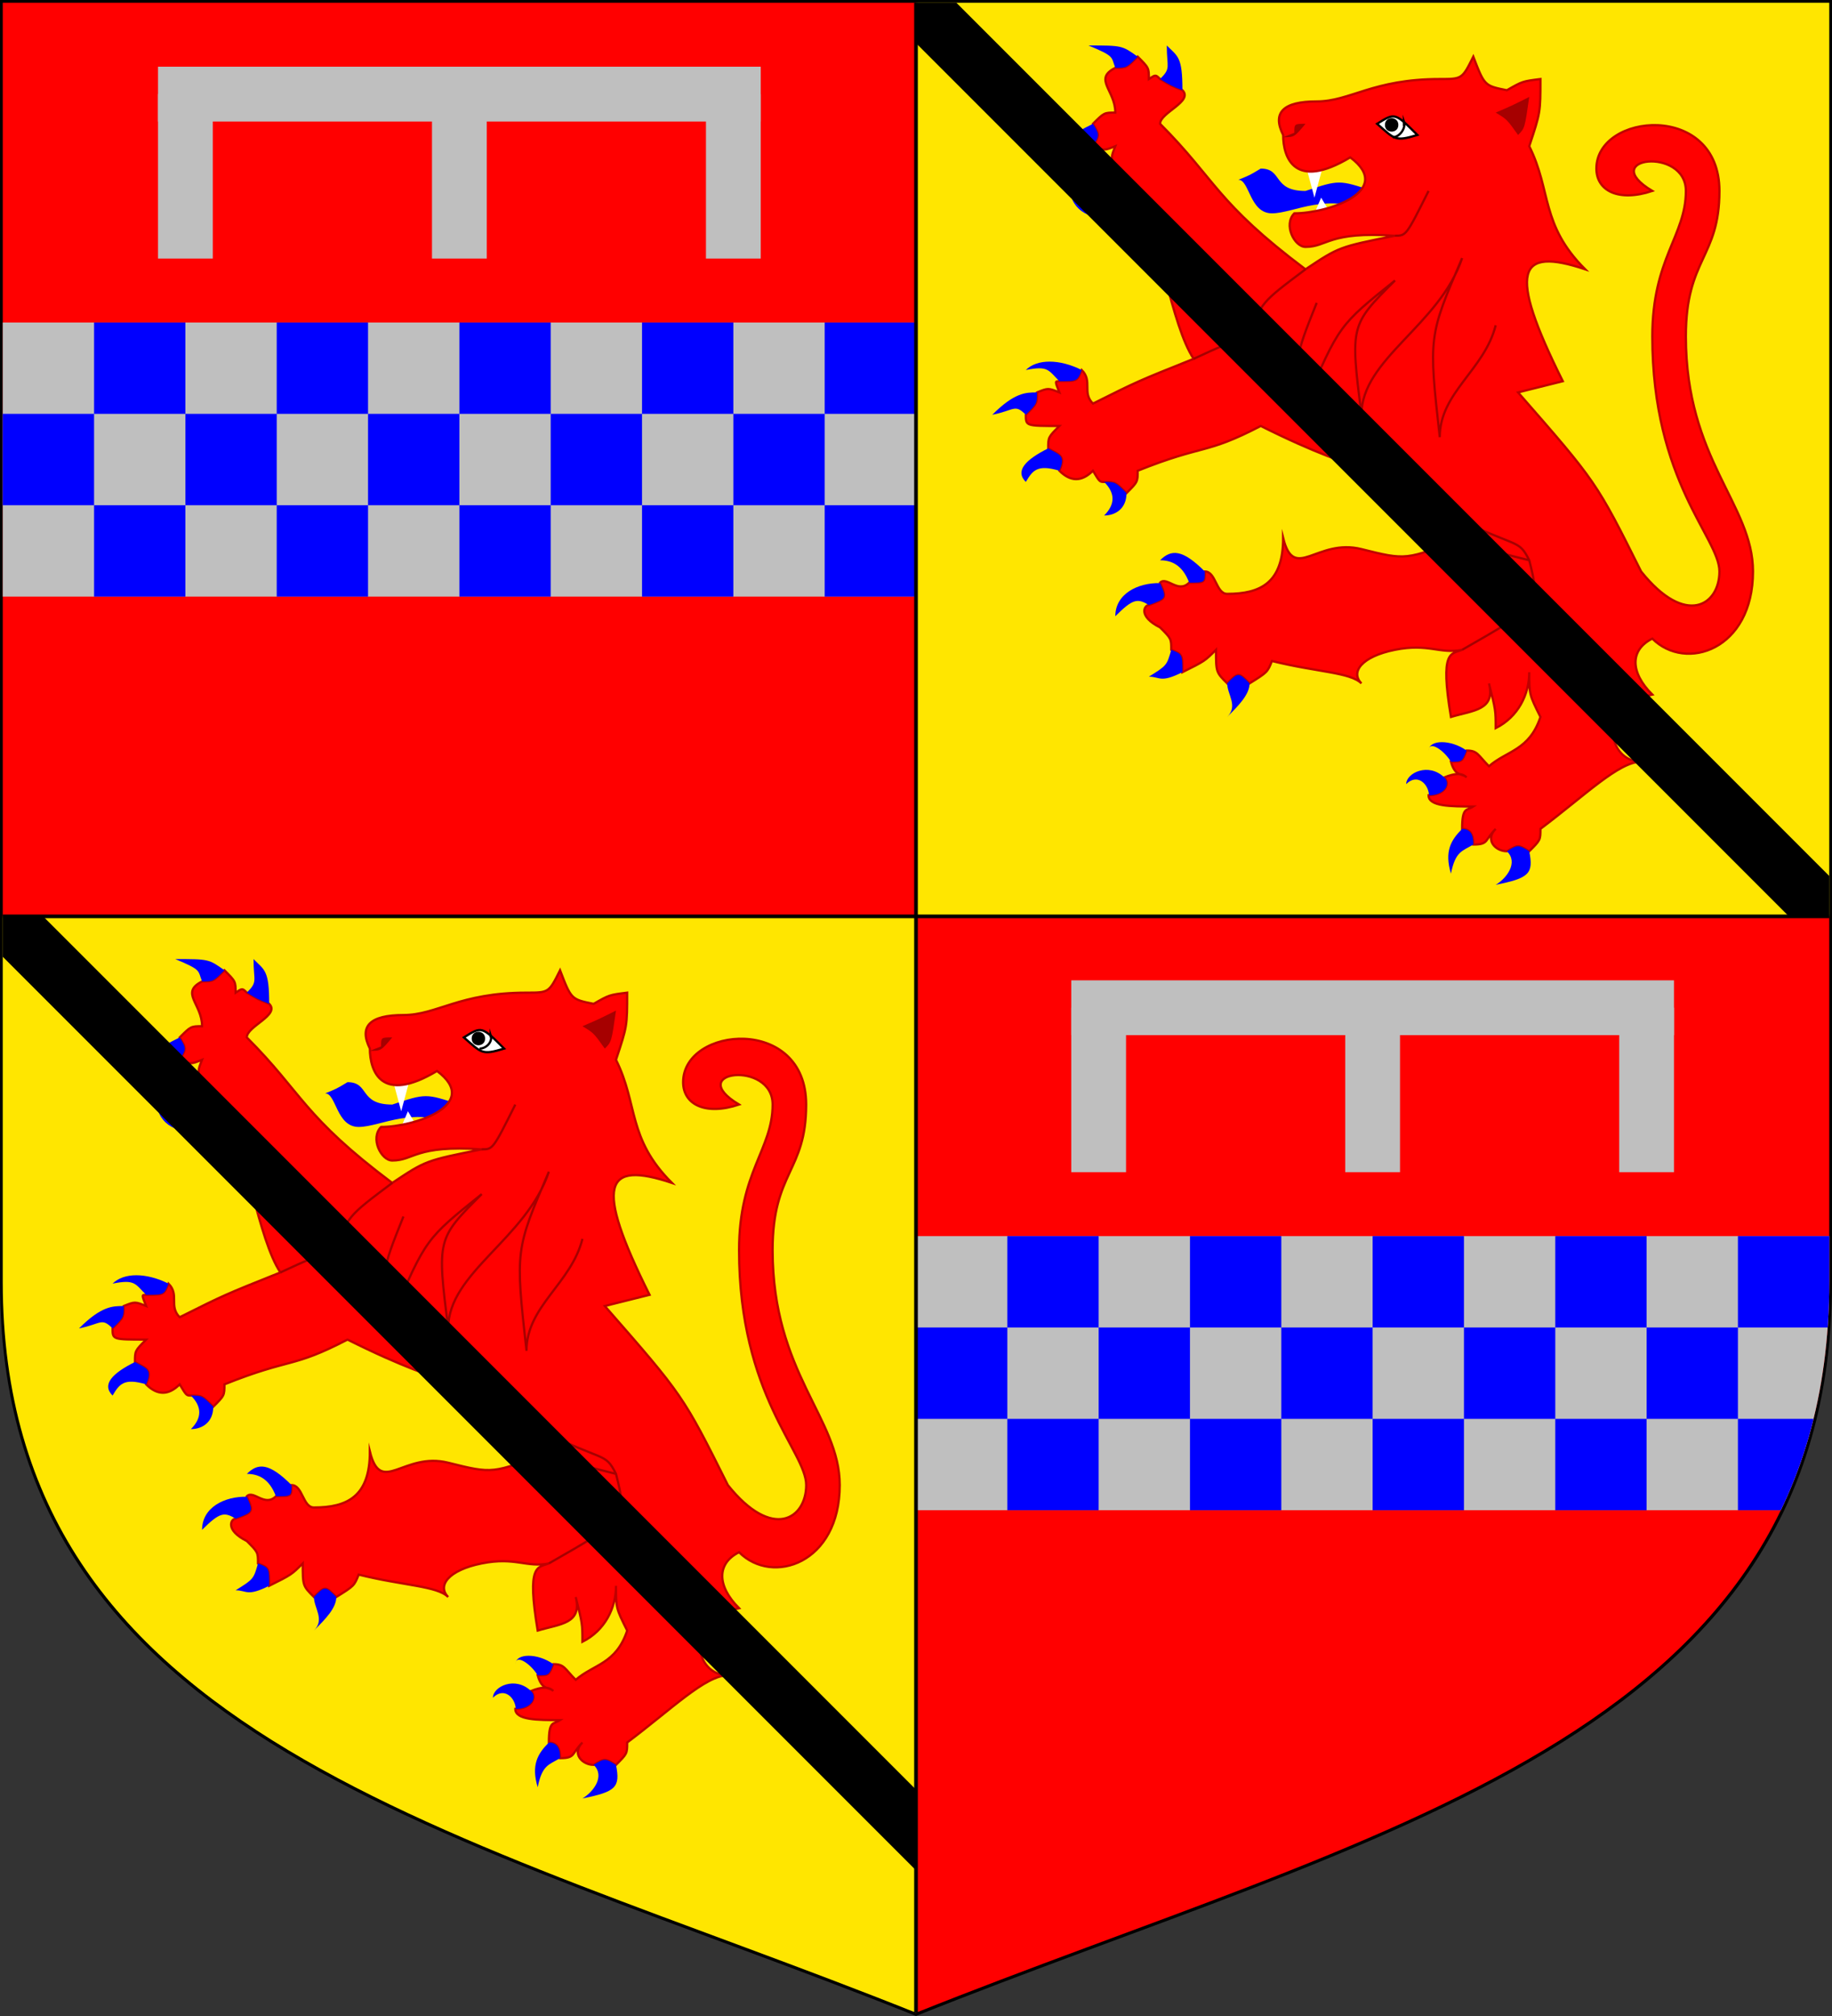
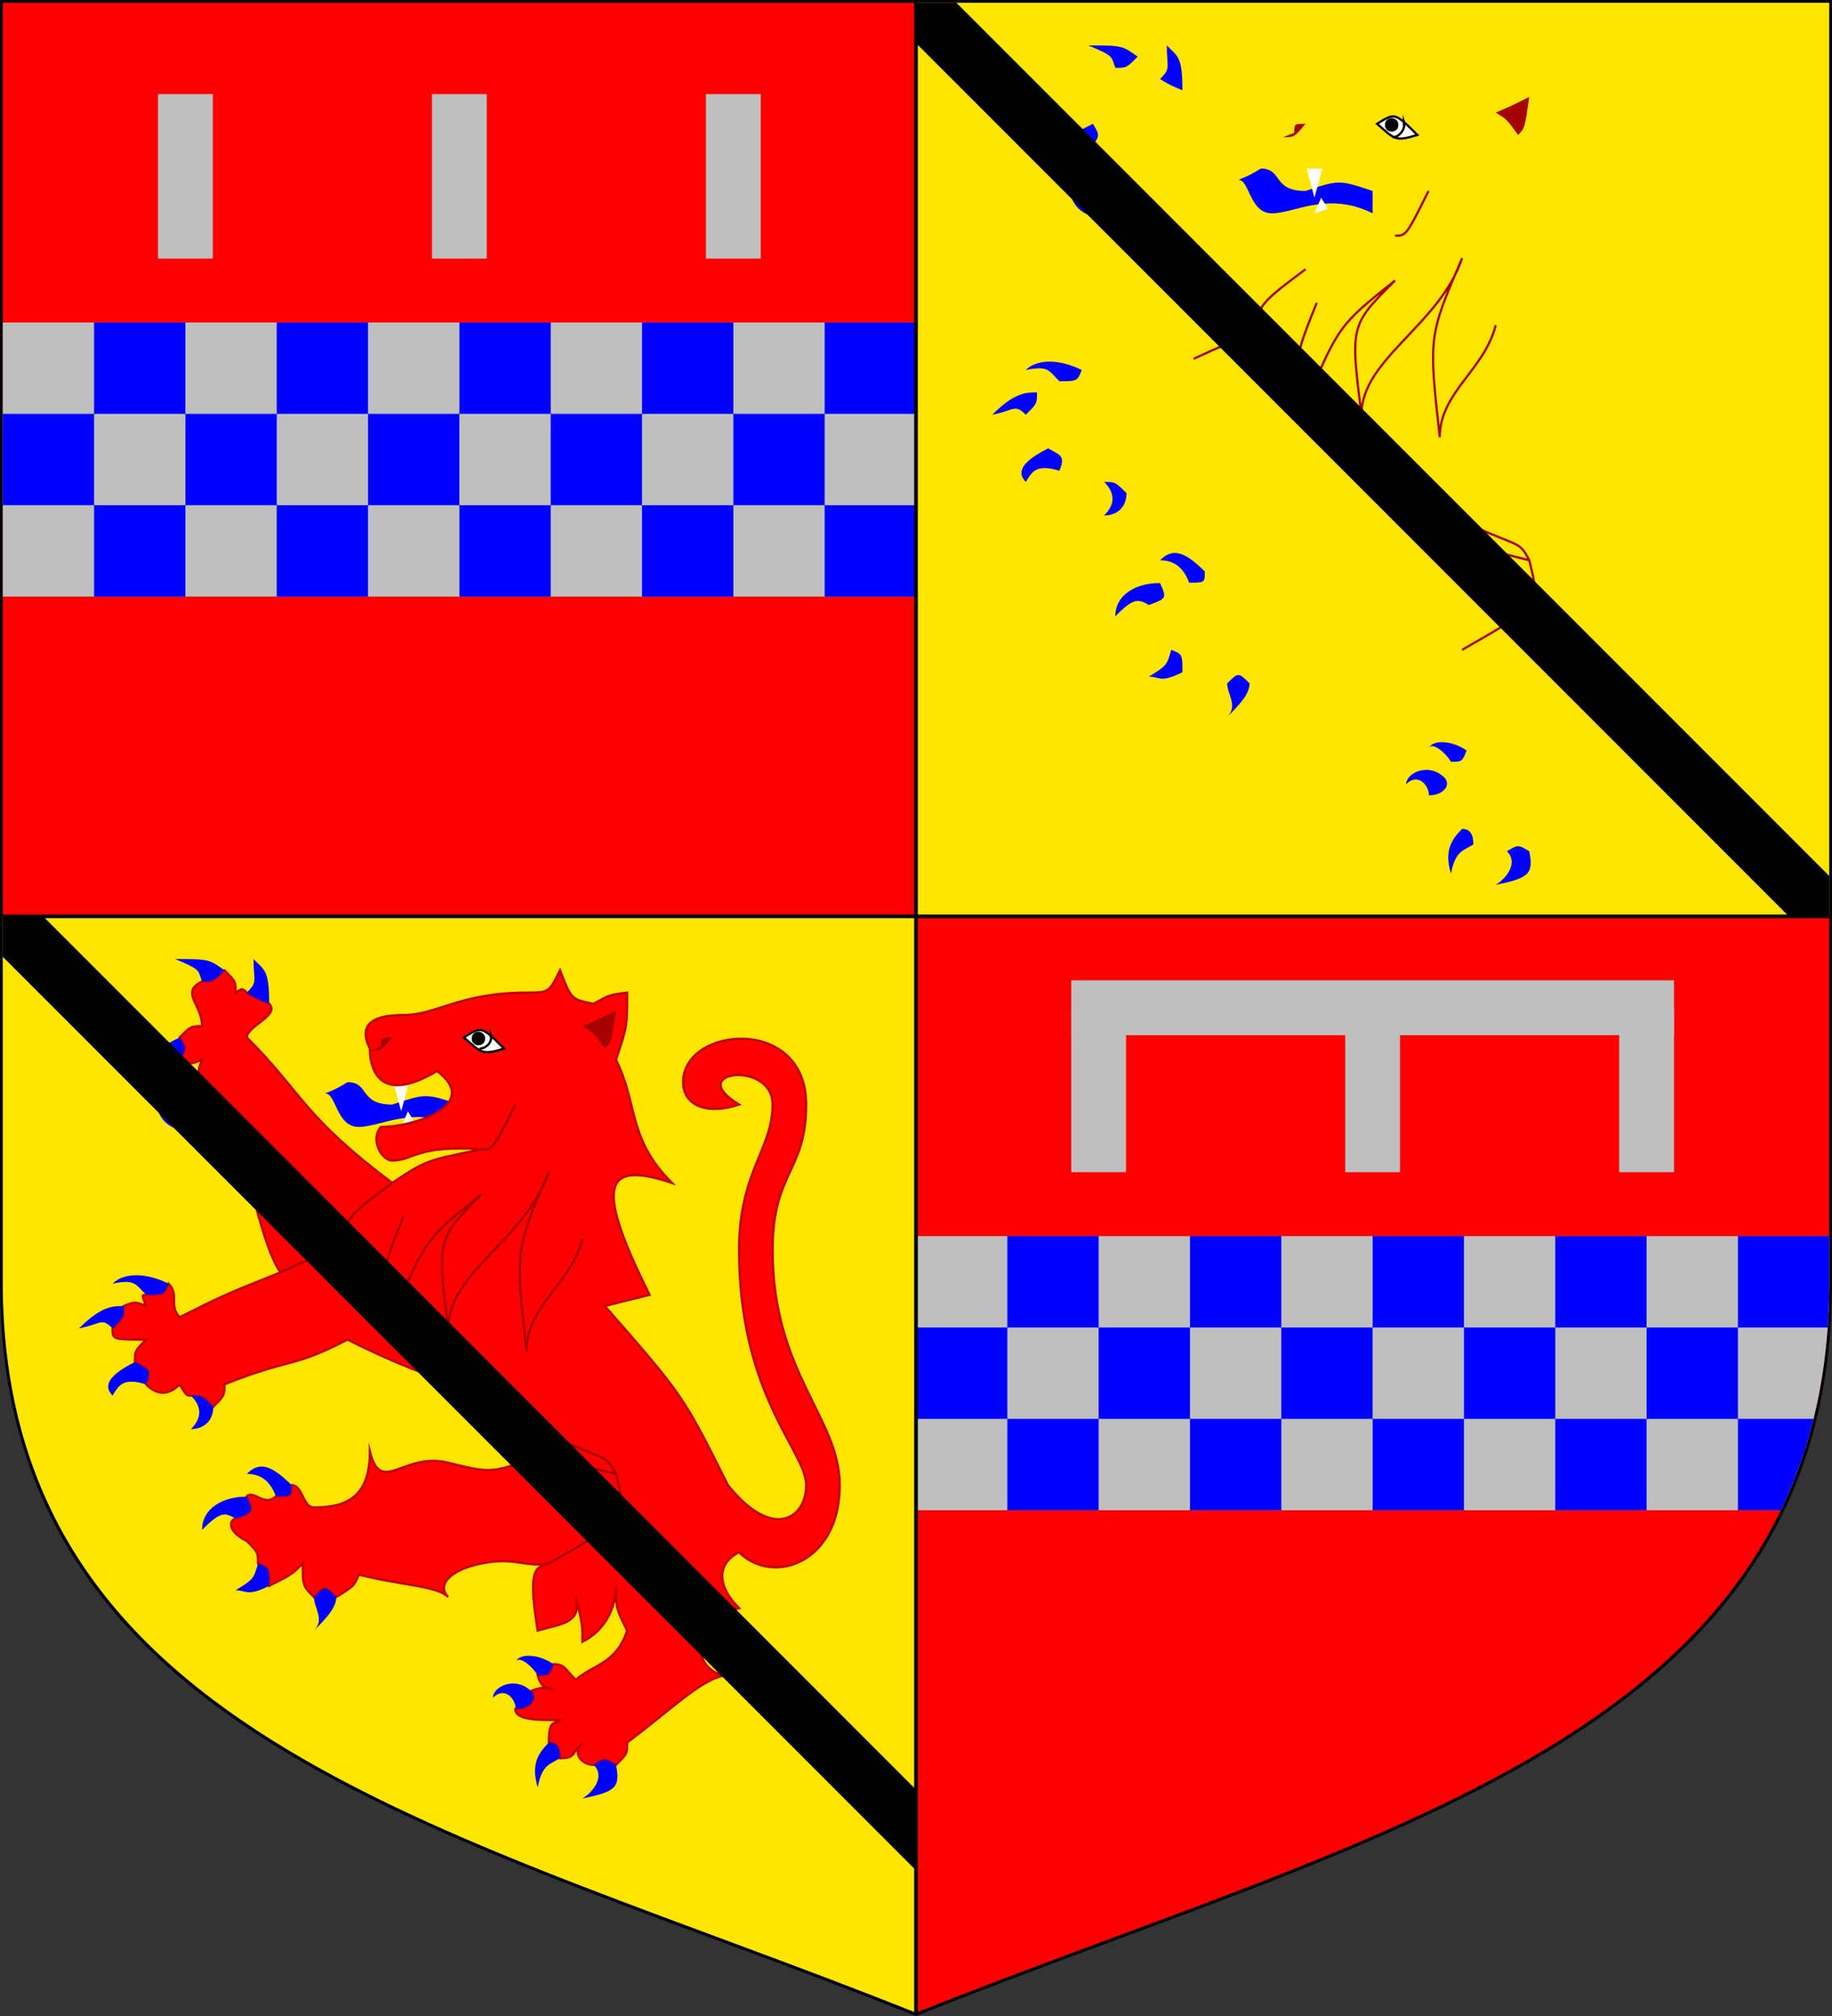
<svg xmlns="http://www.w3.org/2000/svg" width="600pt" height="660pt" viewBox="0 0 600 660" version="1.1">
  <rect x="0" y="0" width="600" height="660" fill="#333333" stroke="none" />
  <defs>
    <clipPath id="clip1">
      <path d="M 0 420 L 0 0 L 600 0 L 600 420 C 600 570 450 600 300 660 C 150 600 0 570 0 420 Z M 0 420 " />
    </clipPath>
    <clipPath id="clip2">
      <path d="M 0.898 0.898 L 300 0.898 L 300 300 L 0.898 300 Z M 0.898 0.898 " />
    </clipPath>
    <clipPath id="clip3">
      <path d="M 300 150.449 L 0.898 150.449 L 0.898 105.586 L 300 105.586 M 300 150.449 L 0.898 150.449 L 0.898 195.316 L 300 195.316 Z M 300 150.449 " />
    </clipPath>
    <clipPath id="clip4">
      <path d="M 300 0.898 L 599.102 0.898 L 599.102 300 L 300 300 Z M 300 0.898 " />
    </clipPath>
    <clipPath id="clip5">
      <path d="M 608.172 309.07 L 290.93 -8.172 L 297.539 -14.781 L 614.781 302.461 Z M 608.172 309.07 L 290.93 -8.172 L 284.32 -1.562 L 601.562 315.68 Z M 608.172 309.07 " />
    </clipPath>
    <clipPath id="clip6">
      <path d="M 0.898 419.641 L 0.898 300 L 300 300 L 300 658.922 C 150.449 599.102 0.898 569.191 0.898 419.641 Z M 0.898 419.641 " />
    </clipPath>
    <clipPath id="clip7">
      <path d="M 309.07 608.172 L -8.172 290.93 L -1.562 284.32 L 315.68 601.562 Z M 309.07 608.172 L -8.172 290.93 L -14.781 297.539 L 302.461 614.781 Z M 309.07 608.172 " />
    </clipPath>
    <clipPath id="clip8">
      <path d="M 300 300 L 599.102 300 L 599.102 419.641 C 599.102 569.191 449.551 599.102 300 658.922 Z M 300 300 " />
    </clipPath>
    <clipPath id="clip9">
      <path d="M 599.102 449.551 L 300 449.551 L 300 404.684 L 599.102 404.684 M 599.102 449.551 L 300 449.551 L 300 494.414 L 599.102 494.414 Z M 599.102 449.551 " />
    </clipPath>
  </defs>
  <g id="surface1">
    <g clip-path="url(#clip1)" clip-rule="nonzero">
      <path style=" stroke:none;fill-rule:nonzero;fill:rgb(0%,0%,0%);fill-opacity:1;" d="M 0 420 L 0 0 L 600 0 L 600 420 C 600 570 450 600 300 660 C 150 600 0 570 0 420 Z M 0 420 " />
    </g>
    <g clip-path="url(#clip2)" clip-rule="nonzero">
      <path style=" stroke:none;fill-rule:nonzero;fill:rgb(100%,0%,0%);fill-opacity:1;" d="M 0.898 0.898 L 300 0.898 L 300 300 L 0.898 300 Z M 0.898 0.898 " />
-       <path style="fill:none;stroke-width:0.06;stroke-linecap:butt;stroke-linejoin:miter;stroke:rgb(75%,75%,75%);stroke-opacity:1;stroke-miterlimit:10;" d="M -0.33 -0.4 L 0.33 -0.4 " transform="matrix(299.1,-0,0,299.1,150.45,150.45)" />
      <path style="fill:none;stroke-width:0.06;stroke-linecap:butt;stroke-linejoin:miter;stroke:rgb(75%,75%,75%);stroke-opacity:1;stroke-miterlimit:10;" d="M -0.3 -0.4 L -0.3 -0.22 M -0 -0.4 L -0 -0.22 M 0.3 -0.4 L 0.3 -0.22 " transform="matrix(299.1,-0,0,299.1,150.45,150.45)" />
      <g clip-path="url(#clip3)" clip-rule="nonzero">
        <path style=" stroke:none;fill-rule:nonzero;fill:rgb(75%,75%,75%);fill-opacity:1;" d="M 300 150.449 L 0.898 150.449 L 0.898 105.586 L 300 105.586 M 300 150.449 L 0.898 150.449 L 0.898 195.316 L 300 195.316 Z M 300 150.449 " />
        <path style=" stroke:none;fill-rule:nonzero;fill:rgb(0%,0%,100%);fill-opacity:1;" d="M 30.809 45.766 L 60.719 45.766 L 60.719 75.676 L 30.809 75.676 Z M 90.629 45.766 L 120.539 45.766 L 120.539 75.676 L 90.629 75.676 Z M 150.449 45.766 L 180.359 45.766 L 180.359 75.676 L 150.449 75.676 Z M 210.27 45.766 L 240.18 45.766 L 240.18 75.676 L 210.27 75.676 Z M 270.09 45.766 L 300 45.766 L 300 75.676 L 270.09 75.676 Z M 329.91 45.766 L 359.82 45.766 L 359.82 75.676 L 329.91 75.676 Z M 389.73 45.766 L 419.641 45.766 L 419.641 75.676 L 389.73 75.676 Z M 449.551 45.766 L 479.461 45.766 L 479.461 75.676 L 449.551 75.676 Z M 509.371 45.766 L 539.281 45.766 L 539.281 75.676 L 509.371 75.676 Z M 569.191 45.766 L 599.102 45.766 L 599.102 75.676 L 569.191 75.676 Z M 0.898 75.676 L 30.809 75.676 L 30.809 105.586 L 0.898 105.586 Z M 60.719 75.676 L 90.629 75.676 L 90.629 105.586 L 60.719 105.586 Z M 120.539 75.676 L 150.449 75.676 L 150.449 105.586 L 120.539 105.586 Z M 180.359 75.676 L 210.27 75.676 L 210.27 105.586 L 180.359 105.586 Z M 240.18 75.676 L 270.09 75.676 L 270.09 105.586 L 240.18 105.586 Z M 300 75.676 L 329.91 75.676 L 329.91 105.586 L 300 105.586 Z M 359.82 75.676 L 389.73 75.676 L 389.73 105.586 L 359.82 105.586 Z M 419.641 75.676 L 449.551 75.676 L 449.551 105.586 L 419.641 105.586 Z M 479.461 75.676 L 509.371 75.676 L 509.371 105.586 L 479.461 105.586 Z M 539.281 75.676 L 569.191 75.676 L 569.191 105.586 L 539.281 105.586 Z M 30.809 105.586 L 60.719 105.586 L 60.719 135.496 L 30.809 135.496 Z M 90.629 105.586 L 120.539 105.586 L 120.539 135.496 L 90.629 135.496 Z M 150.449 105.586 L 180.359 105.586 L 180.359 135.496 L 150.449 135.496 Z M 210.27 105.586 L 240.18 105.586 L 240.18 135.496 L 210.27 135.496 Z M 270.09 105.586 L 300 105.586 L 300 135.496 L 270.09 135.496 Z M 329.91 105.586 L 359.82 105.586 L 359.82 135.496 L 329.91 135.496 Z M 389.73 105.586 L 419.641 105.586 L 419.641 135.496 L 389.73 135.496 Z M 449.551 105.586 L 479.461 105.586 L 479.461 135.496 L 449.551 135.496 Z M 509.371 105.586 L 539.281 105.586 L 539.281 135.496 L 509.371 135.496 Z M 569.191 105.586 L 599.102 105.586 L 599.102 135.496 L 569.191 135.496 Z M 0.898 135.496 L 30.809 135.496 L 30.809 165.406 L 0.898 165.406 Z M 60.719 135.496 L 90.629 135.496 L 90.629 165.406 L 60.719 165.406 Z M 120.539 135.496 L 150.449 135.496 L 150.449 165.406 L 120.539 165.406 Z M 180.359 135.496 L 210.27 135.496 L 210.27 165.406 L 180.359 165.406 Z M 240.18 135.496 L 270.09 135.496 L 270.09 165.406 L 240.18 165.406 Z M 300 135.496 L 329.91 135.496 L 329.91 165.406 L 300 165.406 Z M 359.82 135.496 L 389.73 135.496 L 389.73 165.406 L 359.82 165.406 Z M 419.641 135.496 L 449.551 135.496 L 449.551 165.406 L 419.641 165.406 Z M 479.461 135.496 L 509.371 135.496 L 509.371 165.406 L 479.461 165.406 Z M 539.281 135.496 L 569.191 135.496 L 569.191 165.406 L 539.281 165.406 Z M 30.809 165.406 L 60.719 165.406 L 60.719 195.316 L 30.809 195.316 Z M 90.629 165.406 L 120.539 165.406 L 120.539 195.316 L 90.629 195.316 Z M 150.449 165.406 L 180.359 165.406 L 180.359 195.316 L 150.449 195.316 Z M 210.27 165.406 L 240.18 165.406 L 240.18 195.316 L 210.27 195.316 Z M 270.09 165.406 L 300 165.406 L 300 195.316 L 270.09 195.316 Z M 329.91 165.406 L 359.82 165.406 L 359.82 195.316 L 329.91 195.316 Z M 389.73 165.406 L 419.641 165.406 L 419.641 195.316 L 389.73 195.316 Z M 449.551 165.406 L 479.461 165.406 L 479.461 195.316 L 449.551 195.316 Z M 509.371 165.406 L 539.281 165.406 L 539.281 195.316 L 509.371 195.316 Z M 569.191 165.406 L 599.102 165.406 L 599.102 195.316 L 569.191 195.316 Z M 0.898 195.316 L 30.809 195.316 L 30.809 225.227 L 0.898 225.227 Z M 60.719 195.316 L 90.629 195.316 L 90.629 225.227 L 60.719 225.227 Z M 120.539 195.316 L 150.449 195.316 L 150.449 225.227 L 120.539 225.227 Z M 180.359 195.316 L 210.27 195.316 L 210.27 225.227 L 180.359 225.227 Z M 240.18 195.316 L 270.09 195.316 L 270.09 225.227 L 240.18 225.227 Z M 300 195.316 L 329.91 195.316 L 329.91 225.227 L 300 225.227 Z M 359.82 195.316 L 389.73 195.316 L 389.73 225.227 L 359.82 225.227 Z M 419.641 195.316 L 449.551 195.316 L 449.551 225.227 L 419.641 225.227 Z M 479.461 195.316 L 509.371 195.316 L 509.371 225.227 L 479.461 225.227 Z M 539.281 195.316 L 569.191 195.316 L 569.191 225.227 L 539.281 225.227 Z M 30.809 225.227 L 60.719 225.227 L 60.719 255.137 L 30.809 255.137 Z M 90.629 225.227 L 120.539 225.227 L 120.539 255.137 L 90.629 255.137 Z M 150.449 225.227 L 180.359 225.227 L 180.359 255.137 L 150.449 255.137 Z M 210.27 225.227 L 240.18 225.227 L 240.18 255.137 L 210.27 255.137 Z M 270.09 225.227 L 300 225.227 L 300 255.137 L 270.09 255.137 Z M 329.91 225.227 L 359.82 225.227 L 359.82 255.137 L 329.91 255.137 Z M 389.73 225.227 L 419.641 225.227 L 419.641 255.137 L 389.73 255.137 Z M 449.551 225.227 L 479.461 225.227 L 479.461 255.137 L 449.551 255.137 Z M 509.371 225.227 L 539.281 225.227 L 539.281 255.137 L 509.371 255.137 Z M 569.191 225.227 L 599.102 225.227 L 599.102 255.137 L 569.191 255.137 Z M 0.898 255.137 L 30.809 255.137 L 30.809 285.047 L 0.898 285.047 Z M 60.719 255.137 L 90.629 255.137 L 90.629 285.047 L 60.719 285.047 Z M 120.539 255.137 L 150.449 255.137 L 150.449 285.047 L 120.539 285.047 Z M 180.359 255.137 L 210.27 255.137 L 210.27 285.047 L 180.359 285.047 Z M 240.18 255.137 L 270.09 255.137 L 270.09 285.047 L 240.18 285.047 Z M 300 255.137 L 329.91 255.137 L 329.91 285.047 L 300 285.047 Z M 359.82 255.137 L 389.73 255.137 L 389.73 285.047 L 359.82 285.047 Z M 419.641 255.137 L 449.551 255.137 L 449.551 285.047 L 419.641 285.047 Z M 479.461 255.137 L 509.371 255.137 L 509.371 285.047 L 479.461 285.047 Z M 539.281 255.137 L 569.191 255.137 L 569.191 285.047 L 539.281 285.047 Z M 30.809 285.047 L 60.719 285.047 L 60.719 314.953 L 30.809 314.953 Z M 90.629 285.047 L 120.539 285.047 L 120.539 314.953 L 90.629 314.953 Z M 150.449 285.047 L 180.359 285.047 L 180.359 314.953 L 150.449 314.953 Z M 210.27 285.047 L 240.18 285.047 L 240.18 314.953 L 210.27 314.953 Z M 270.09 285.047 L 300 285.047 L 300 314.953 L 270.09 314.953 Z M 329.91 285.047 L 359.82 285.047 L 359.82 314.953 L 329.91 314.953 Z M 389.73 285.047 L 419.641 285.047 L 419.641 314.953 L 389.73 314.953 Z M 449.551 285.047 L 479.461 285.047 L 479.461 314.953 L 449.551 314.953 Z M 509.371 285.047 L 539.281 285.047 L 539.281 314.953 L 509.371 314.953 Z M 569.191 285.047 L 599.102 285.047 L 599.102 314.953 L 569.191 314.953 Z M 0.898 314.953 L 30.809 314.953 L 30.809 344.863 L 0.898 344.863 Z M 60.719 314.953 L 90.629 314.953 L 90.629 344.863 L 60.719 344.863 Z M 120.539 314.953 L 150.449 314.953 L 150.449 344.863 L 120.539 344.863 Z M 180.359 314.953 L 210.27 314.953 L 210.27 344.863 L 180.359 344.863 Z M 240.18 314.953 L 270.09 314.953 L 270.09 344.863 L 240.18 344.863 Z M 300 314.953 L 329.91 314.953 L 329.91 344.863 L 300 344.863 Z M 359.82 314.953 L 389.73 314.953 L 389.73 344.863 L 359.82 344.863 Z M 419.641 314.953 L 449.551 314.953 L 449.551 344.863 L 419.641 344.863 Z M 479.461 314.953 L 509.371 314.953 L 509.371 344.863 L 479.461 344.863 Z M 539.281 314.953 L 569.191 314.953 L 569.191 344.863 L 539.281 344.863 Z M 30.809 344.863 L 60.719 344.863 L 60.719 374.773 L 30.809 374.773 Z M 90.629 344.863 L 120.539 344.863 L 120.539 374.773 L 90.629 374.773 Z M 150.449 344.863 L 180.359 344.863 L 180.359 374.773 L 150.449 374.773 Z M 210.27 344.863 L 240.18 344.863 L 240.18 374.773 L 210.27 374.773 Z M 270.09 344.863 L 300 344.863 L 300 374.773 L 270.09 374.773 Z M 329.91 344.863 L 359.82 344.863 L 359.82 374.773 L 329.91 374.773 Z M 389.73 344.863 L 419.641 344.863 L 419.641 374.773 L 389.73 374.773 Z M 449.551 344.863 L 479.461 344.863 L 479.461 374.773 L 449.551 374.773 Z M 509.371 344.863 L 539.281 344.863 L 539.281 374.773 L 509.371 374.773 Z M 569.191 344.863 L 599.102 344.863 L 599.102 374.773 L 569.191 374.773 Z M 0.898 374.773 L 30.809 374.773 L 30.809 404.684 L 0.898 404.684 Z M 60.719 374.773 L 90.629 374.773 L 90.629 404.684 L 60.719 404.684 Z M 120.539 374.773 L 150.449 374.773 L 150.449 404.684 L 120.539 404.684 Z M 180.359 374.773 L 210.27 374.773 L 210.27 404.684 L 180.359 404.684 Z M 240.18 374.773 L 270.09 374.773 L 270.09 404.684 L 240.18 404.684 Z M 300 374.773 L 329.91 374.773 L 329.91 404.684 L 300 404.684 Z M 359.82 374.773 L 389.73 374.773 L 389.73 404.684 L 359.82 404.684 Z M 419.641 374.773 L 449.551 374.773 L 449.551 404.684 L 419.641 404.684 Z M 479.461 374.773 L 509.371 374.773 L 509.371 404.684 L 479.461 404.684 Z M 539.281 374.773 L 569.191 374.773 L 569.191 404.684 L 539.281 404.684 Z M 539.281 374.773 " />
      </g>
    </g>
    <g clip-path="url(#clip4)" clip-rule="nonzero">
      <path style=" stroke:none;fill-rule:nonzero;fill:rgb(100%,90%,0%);fill-opacity:1;" d="M 300 0.898 L 599.102 0.898 L 599.102 300 L 300 300 Z M 300 0.898 " />
      <path style=" stroke:none;fill-rule:nonzero;fill:rgb(0%,0%,100%);fill-opacity:1;" d="M 449.551 62.516 C 438.559 58.852 438.559 58.852 427.566 62.516 C 416.574 62.516 420.238 55.188 412.91 55.188 C 409.246 57.387 409.246 57.387 405.582 58.852 C 409.246 58.852 409.246 69.844 416.574 69.844 C 423.902 69.844 434.895 62.516 449.551 69.844 Z M 449.551 62.516 " />
      <path style=" stroke:none;fill-rule:nonzero;fill:rgb(100%,100%,100%);fill-opacity:1;" d="M 433.062 55.188 L 430.496 64.715 L 427.934 55.188 Z M 433.062 55.188 " />
      <path style=" stroke:none;fill-rule:nonzero;fill:rgb(100%,100%,100%);fill-opacity:1;" d="M 434.895 68.379 L 432.695 64.715 L 430.496 69.844 Z M 434.895 68.379 " />
-       <path style="fill-rule:nonzero;fill:rgb(100%,0%,0%);fill-opacity:1;stroke-width:0.001;stroke-linecap:butt;stroke-linejoin:miter;stroke:rgb(75%,0%,0%);stroke-opacity:1;stroke-miterlimit:10;" d="M 0.065 -0.03 C 0.1 0.01 0.1 0.01 0.12 0.05 C 0.14 0.075 0.155 0.065 0.155 0.05 C 0.155 0.035 0.125 0.01 0.125 -0.055 C 0.125 -0.09 0.14 -0.1 0.14 -0.12 C 0.14 -0.14 0.1 -0.135 0.125 -0.12 C 0.11 -0.115 0.1 -0.12 0.1 -0.13 C 0.1 -0.155 0.155 -0.16 0.155 -0.12 C 0.155 -0.09 0.14 -0.09 0.14 -0.055 C 0.14 -0 0.17 0.02 0.17 0.05 C 0.17 0.085 0.14 0.095 0.125 0.08 C 0.115 0.085 0.115 0.095 0.125 0.105 C 0.1 0.11 0.105 0.135 0.12 0.135 C 0.11 0.135 0.095 0.15 0.075 0.165 C 0.075 0.17 0.075 0.17 0.07 0.175 C 0.065 0.172 0.065 0.172 0.06 0.175 C 0.055 0.175 0.05 0.17 0.055 0.165 C 0.05 0.17 0.052 0.172 0.045 0.172 C 0.045 0.17 0.045 0.165 0.04 0.165 C 0.04 0.155 0.042 0.157 0.045 0.155 C 0.035 0.155 0.025 0.155 0.025 0.15 C 0.032 0.15 0.035 0.145 0.032 0.142 C 0.037 0.14 0.04 0.14 0.042 0.142 C 0.04 0.14 0.037 0.142 0.035 0.135 C 0.04 0.135 0.04 0.135 0.042 0.13 C 0.047 0.13 0.047 0.132 0.052 0.137 C 0.06 0.13 0.07 0.13 0.075 0.115 C 0.07 0.105 0.07 0.105 0.07 0.095 C 0.07 0.105 0.065 0.115 0.055 0.12 C 0.055 0.112 0.055 0.112 0.052 0.1 C 0.055 0.112 0.045 0.112 0.035 0.115 C 0.03 0.085 0.035 0.087 0.04 0.085 C 0.03 0.087 0.025 0.082 0.01 0.085 C -0.005 0.088 -0.01 0.095 -0.005 0.1 C -0.01 0.095 -0.025 0.095 -0.045 0.09 C -0.047 0.095 -0.047 0.095 -0.055 0.1 C -0.06 0.095 -0.06 0.095 -0.065 0.1 C -0.07 0.095 -0.07 0.095 -0.07 0.085 C -0.075 0.09 -0.075 0.09 -0.085 0.095 C -0.085 0.087 -0.085 0.087 -0.09 0.085 C -0.09 0.08 -0.09 0.08 -0.095 0.075 C -0.105 0.07 -0.102 0.065 -0.1 0.065 C -0.092 0.062 -0.092 0.062 -0.095 0.055 C -0.092 0.052 -0.087 0.06 -0.082 0.055 C -0.075 0.055 -0.075 0.055 -0.075 0.05 C -0.07 0.05 -0.07 0.06 -0.065 0.06 C -0.05 0.06 -0.04 0.055 -0.04 0.035 C -0.035 0.055 -0.025 0.035 -0.005 0.04 C 0.015 0.045 0.015 0.045 0.04 0.035 L 0.03 0.03 L 0.035 0.025 C 0 -0 0 0.01 -0.05 -0.015 C -0.075 -0.002 -0.075 -0.007 -0.105 0.005 C -0.105 0.01 -0.105 0.01 -0.11 0.015 C -0.115 0.01 -0.115 0.01 -0.12 0.01 C -0.122 0.01 -0.122 0.01 -0.125 0.005 C -0.13 0.01 -0.135 0.01 -0.14 0.005 C -0.137 -0.002 -0.14 -0.002 -0.145 -0.005 C -0.145 -0.01 -0.145 -0.01 -0.14 -0.015 C -0.155 -0.015 -0.155 -0.015 -0.155 -0.02 C -0.15 -0.025 -0.15 -0.025 -0.15 -0.03 C -0.145 -0.032 -0.145 -0.032 -0.14 -0.03 C -0.142 -0.035 -0.142 -0.035 -0.14 -0.035 C -0.132 -0.035 -0.132 -0.035 -0.13 -0.04 C -0.125 -0.035 -0.13 -0.03 -0.125 -0.025 C -0.105 -0.035 -0.105 -0.035 -0.08 -0.045 C -0.09 -0.06 -0.095 -0.1 -0.105 -0.115 C -0.107 -0.11 -0.107 -0.11 -0.115 -0.11 C -0.115 -0.117 -0.115 -0.117 -0.12 -0.12 C -0.12 -0.127 -0.12 -0.127 -0.115 -0.13 C -0.117 -0.135 -0.117 -0.135 -0.115 -0.14 C -0.12 -0.138 -0.12 -0.138 -0.125 -0.14 C -0.122 -0.145 -0.122 -0.145 -0.125 -0.15 C -0.12 -0.155 -0.12 -0.155 -0.115 -0.155 C -0.115 -0.165 -0.125 -0.17 -0.115 -0.175 C -0.11 -0.175 -0.11 -0.175 -0.105 -0.18 C -0.1 -0.175 -0.1 -0.175 -0.1 -0.17 C -0.097 -0.172 -0.097 -0.172 -0.095 -0.17 C -0.09 -0.167 -0.09 -0.167 -0.085 -0.165 C -0.08 -0.16 -0.095 -0.155 -0.095 -0.15 C -0.07 -0.125 -0.07 -0.115 -0.03 -0.085 C -0.015 -0.095 -0.015 -0.095 0.01 -0.1 C -0.02 -0.102 -0.02 -0.095 -0.03 -0.095 C -0.035 -0.095 -0.04 -0.105 -0.035 -0.11 C -0.02 -0.11 0.01 -0.12 -0.01 -0.135 C -0.035 -0.12 -0.04 -0.135 -0.04 -0.145 C -0.045 -0.155 -0.04 -0.16 -0.025 -0.16 C -0.01 -0.16 0 -0.17 0.03 -0.17 C 0.04 -0.17 0.04 -0.17 0.045 -0.18 C 0.05 -0.167 0.05 -0.167 0.06 -0.165 C 0.067 -0.169 0.067 -0.169 0.075 -0.17 C 0.075 -0.155 0.075 -0.155 0.07 -0.14 C 0.08 -0.12 0.075 -0.105 0.095 -0.085 C 0.065 -0.095 0.06 -0.085 0.085 -0.035 Z M 0.065 -0.03 " transform="matrix(732.795,-0,0,732.795,449.55,150.45)" />
      <path style=" stroke:none;fill-rule:nonzero;fill:rgb(0%,0%,100%);fill-opacity:1;" d="M 500.844 278.688 C 497.184 276.492 497.184 276.492 493.52 278.688 C 497.328 282.352 493.52 287.484 489.855 289.68 C 500.844 287.484 502.312 286.016 500.844 278.688 Z M 482.527 276.492 C 482.527 275.023 482.527 271.359 478.863 271.359 C 475.199 275.023 473 278.688 475.199 286.016 C 476.664 278.688 478.863 278.688 482.527 276.492 Z M 468.016 260.371 C 473 260.371 475.344 256.707 473 254.508 C 467.871 249.523 460.543 253.043 460.543 256.707 C 464.207 253.043 467.871 256.707 468.016 260.371 Z M 475.199 249.379 C 478.863 249.379 478.863 249.379 480.328 245.715 C 475.199 242.051 468.016 242.051 467.871 245.715 C 468.016 242.195 473 245.715 475.199 249.379 Z M 409.246 223.73 C 405.582 220.066 405.582 220.066 401.918 223.73 C 401.918 227.395 405.582 231.059 401.918 234.723 C 405.582 231.059 409.246 227.395 409.246 223.73 Z M 387.262 220.066 C 387.262 214.203 387.262 214.203 383.598 212.738 C 382.133 217.867 382.133 217.867 376.27 221.531 C 379.934 221.531 379.934 223.73 387.262 220.066 Z M 376.27 198.082 C 382.133 195.883 382.133 195.883 379.934 190.898 C 372.605 190.754 365.277 194.418 365.277 201.746 C 371.141 195.883 372.605 195.883 376.27 198.082 Z M 389.461 190.754 C 394.59 190.754 394.59 190.754 394.59 187.09 C 387.262 179.762 383.598 179.762 379.934 183.426 C 383.598 183.426 387.262 184.891 389.461 190.754 Z M 368.941 161.441 C 365.277 157.777 365.277 157.777 361.613 157.777 C 365.277 161.441 365.277 165.105 361.613 168.77 C 365.277 168.77 368.941 166.57 368.941 161.441 Z M 346.957 154.113 C 349.156 148.984 346.957 148.984 343.293 146.785 C 335.965 150.449 332.305 154.113 335.965 157.777 C 338.164 154.113 339.629 151.914 346.957 154.113 Z M 335.965 135.793 C 339.629 132.129 339.629 132.129 339.629 128.465 C 335.965 128.465 332.305 128.465 324.977 135.793 C 332.305 134.328 332.305 132.129 335.965 135.793 Z M 346.957 124.801 C 352.82 124.801 352.82 124.801 354.285 121.137 C 346.957 117.473 339.629 117.473 335.965 121.137 C 343.293 119.672 343.293 121.137 346.957 124.801 Z M 365.277 69.844 C 365.277 64.715 365.277 64.715 361.613 62.516 C 361.613 66.18 354.285 66.18 350.621 62.516 C 350.621 68.379 357.949 73.508 365.277 69.844 Z M 357.949 47.859 C 360.148 44.195 360.148 44.195 357.949 40.531 C 350.621 44.195 350.621 44.195 352.82 51.523 C 354.285 47.859 356.484 47.859 357.949 47.859 Z M 365.277 22.211 C 368.941 22.211 368.941 22.211 372.605 18.547 C 367.477 14.883 367.477 14.883 356.484 14.883 C 365.277 18.547 363.812 18.547 365.277 22.211 Z M 379.934 25.875 C 383.598 28.074 383.598 28.074 387.262 29.539 C 387.262 18.547 385.797 18.547 382.133 14.883 C 382.133 22.211 383.598 22.211 379.934 25.875 Z M 379.934 25.875 " />
      <path style="fill-rule:nonzero;fill:rgb(100%,100%,100%);fill-opacity:1;stroke-width:0.001;stroke-linecap:butt;stroke-linejoin:miter;stroke:rgb(0%,0%,0%);stroke-opacity:1;stroke-miterlimit:10;" d="M 0.002 -0.15 C 0.01 -0.155 0.01 -0.155 0.02 -0.145 C 0.01 -0.142 0.01 -0.143 0.002 -0.15 Z M 0.002 -0.15 " transform="matrix(732.795,-0,0,732.795,449.55,150.45)" />
      <path style=" stroke:none;fill-rule:nonzero;fill:rgb(0%,0%,0%);fill-opacity:1;" d="M 458.711 40.898 L 457.977 40.898 C 457.977 43.828 453.582 43.828 453.582 40.898 C 453.582 37.965 457.977 37.965 457.977 40.898 Z M 458.711 40.898 " />
      <path style="fill:none;stroke-width:0.001;stroke-linecap:butt;stroke-linejoin:miter;stroke:rgb(0%,0%,0%);stroke-opacity:1;stroke-miterlimit:10;" d="M 0.014 -0.149 L 0.014 -0.151 C 0.015 -0.148 0.012 -0.144 0.009 -0.144 " transform="matrix(732.795,-0,0,732.795,449.55,150.45)" />
      <path style=" stroke:none;fill-rule:nonzero;fill:rgb(65%,0%,0%);fill-opacity:1;" d="M 500.844 31.738 C 494.984 34.668 494.984 34.668 489.855 36.867 C 493.52 39.066 493.52 39.066 497.184 44.195 C 499.379 41.996 499.379 41.996 500.844 31.738 Z M 500.844 31.738 " />
      <path style=" stroke:none;fill-rule:nonzero;fill:rgb(65%,0%,0%);fill-opacity:1;" d="M 420.238 44.926 C 423.902 44.926 423.902 44.926 427.566 40.531 C 423.902 40.531 423.902 40.531 423.902 43.461 Z M 420.238 44.926 " />
      <path style="fill:none;stroke-width:0.001;stroke-linecap:butt;stroke-linejoin:miter;stroke:rgb(65%,0%,0%);stroke-opacity:1;stroke-miterlimit:10;" d="M 0.01 -0.1 C 0.015 -0.1 0.015 -0.1 0.025 -0.12 " transform="matrix(732.795,-0,0,732.795,449.55,150.45)" />
      <path style="fill:none;stroke-width:0.001;stroke-linecap:butt;stroke-linejoin:miter;stroke:rgb(65%,0%,0%);stroke-opacity:1;stroke-miterlimit:10;" d="M -0.08 -0.045 C -0.067 -0.051 -0.067 -0.051 -0.055 -0.055 C -0.05 -0.07 -0.05 -0.07 -0.03 -0.085 " transform="matrix(732.795,-0,0,732.795,449.55,150.45)" />
      <path style="fill:none;stroke-width:0.001;stroke-linecap:butt;stroke-linejoin:miter;stroke:rgb(65%,0%,0%);stroke-opacity:1;stroke-miterlimit:10;" d="M 0.04 0.085 C 0.075 0.065 0.075 0.065 0.07 0.045 C 0.065 0.035 0.065 0.04 0.035 0.025 L 0.03 0.03 C 0.05 0.04 0.05 0.04 0.07 0.045 " transform="matrix(732.795,-0,0,732.795,449.55,150.45)" />
      <path style="fill:none;stroke-width:0.001;stroke-linecap:butt;stroke-linejoin:miter;stroke:rgb(65%,0%,0%);stroke-opacity:1;stroke-miterlimit:10;" d="M -0.025 -0.07 C -0.035 -0.045 -0.035 -0.045 -0.03 -0.025 C -0.015 -0.06 -0.015 -0.06 0.01 -0.08 C -0.01 -0.06 -0.01 -0.06 -0.005 -0.02 C -0.005 -0.045 0.03 -0.06 0.04 -0.09 C 0.025 -0.055 0.025 -0.055 0.03 -0.01 C 0.03 -0.03 0.05 -0.04 0.055 -0.06 " transform="matrix(732.795,-0,0,732.795,449.55,150.45)" />
      <g clip-path="url(#clip5)" clip-rule="nonzero">
        <path style=" stroke:none;fill-rule:nonzero;fill:rgb(0%,0%,0%);fill-opacity:1;" d="M 608.172 309.07 L 290.93 -8.172 L 297.539 -14.781 L 614.781 302.461 Z M 608.172 309.07 L 290.93 -8.172 L 284.32 -1.562 L 601.562 315.68 Z M 608.172 309.07 " />
      </g>
    </g>
    <g clip-path="url(#clip6)" clip-rule="nonzero">
      <path style=" stroke:none;fill-rule:nonzero;fill:rgb(100%,90%,0%);fill-opacity:1;" d="M 0.898 419.641 L 0.898 300 L 300 300 L 300 658.922 C 150.449 599.102 0.898 569.191 0.898 419.641 Z M 0.898 419.641 " />
      <path style=" stroke:none;fill-rule:nonzero;fill:rgb(0%,0%,100%);fill-opacity:1;" d="M 150.449 361.613 C 139.457 357.949 139.457 357.949 128.465 361.613 C 117.473 361.613 121.137 354.285 113.809 354.285 C 110.145 356.484 110.145 356.484 106.48 357.949 C 110.145 357.949 110.145 368.941 117.473 368.941 C 124.801 368.941 135.793 361.613 150.449 368.941 Z M 150.449 361.613 " />
      <path style=" stroke:none;fill-rule:nonzero;fill:rgb(100%,100%,100%);fill-opacity:1;" d="M 133.961 354.285 L 131.398 363.812 L 128.832 354.285 Z M 133.961 354.285 " />
      <path style=" stroke:none;fill-rule:nonzero;fill:rgb(100%,100%,100%);fill-opacity:1;" d="M 135.793 367.477 L 133.598 363.812 L 131.398 368.941 Z M 135.793 367.477 " />
      <path style="fill-rule:nonzero;fill:rgb(100%,0%,0%);fill-opacity:1;stroke-width:0.001;stroke-linecap:butt;stroke-linejoin:miter;stroke:rgb(75%,0%,0%);stroke-opacity:1;stroke-miterlimit:10;" d="M 0.065 -0.03 C 0.1 0.01 0.1 0.01 0.12 0.05 C 0.14 0.075 0.155 0.065 0.155 0.05 C 0.155 0.035 0.125 0.01 0.125 -0.055 C 0.125 -0.09 0.14 -0.1 0.14 -0.12 C 0.14 -0.14 0.1 -0.135 0.125 -0.12 C 0.11 -0.115 0.1 -0.12 0.1 -0.13 C 0.1 -0.155 0.155 -0.16 0.155 -0.12 C 0.155 -0.09 0.14 -0.09 0.14 -0.055 C 0.14 0 0.17 0.02 0.17 0.05 C 0.17 0.085 0.14 0.095 0.125 0.08 C 0.115 0.085 0.115 0.095 0.125 0.105 C 0.1 0.11 0.105 0.135 0.12 0.135 C 0.11 0.135 0.095 0.15 0.075 0.165 C 0.075 0.17 0.075 0.17 0.07 0.175 C 0.065 0.172 0.065 0.172 0.06 0.175 C 0.055 0.175 0.05 0.17 0.055 0.165 C 0.05 0.17 0.052 0.172 0.045 0.172 C 0.045 0.17 0.045 0.165 0.04 0.165 C 0.04 0.155 0.042 0.157 0.045 0.155 C 0.035 0.155 0.025 0.155 0.025 0.15 C 0.032 0.15 0.035 0.145 0.032 0.142 C 0.037 0.14 0.04 0.14 0.042 0.142 C 0.04 0.14 0.037 0.142 0.035 0.135 C 0.04 0.135 0.04 0.135 0.042 0.13 C 0.047 0.13 0.047 0.132 0.052 0.137 C 0.06 0.13 0.07 0.13 0.075 0.115 C 0.07 0.105 0.07 0.105 0.07 0.095 C 0.07 0.105 0.065 0.115 0.055 0.12 C 0.055 0.112 0.055 0.112 0.052 0.1 C 0.055 0.112 0.045 0.112 0.035 0.115 C 0.03 0.085 0.035 0.087 0.04 0.085 C 0.03 0.087 0.025 0.082 0.01 0.085 C -0.005 0.088 -0.01 0.095 -0.005 0.1 C -0.01 0.095 -0.025 0.095 -0.045 0.09 C -0.047 0.095 -0.047 0.095 -0.055 0.1 C -0.06 0.095 -0.06 0.095 -0.065 0.1 C -0.07 0.095 -0.07 0.095 -0.07 0.085 C -0.075 0.09 -0.075 0.09 -0.085 0.095 C -0.085 0.087 -0.085 0.087 -0.09 0.085 C -0.09 0.08 -0.09 0.08 -0.095 0.075 C -0.105 0.07 -0.102 0.065 -0.1 0.065 C -0.092 0.062 -0.092 0.062 -0.095 0.055 C -0.092 0.052 -0.087 0.06 -0.082 0.055 C -0.075 0.055 -0.075 0.055 -0.075 0.05 C -0.07 0.05 -0.07 0.06 -0.065 0.06 C -0.05 0.06 -0.04 0.055 -0.04 0.035 C -0.035 0.055 -0.025 0.035 -0.005 0.04 C 0.015 0.045 0.015 0.045 0.04 0.035 L 0.03 0.03 L 0.035 0.025 C -0 0 -0 0.01 -0.05 -0.015 C -0.075 -0.002 -0.075 -0.007 -0.105 0.005 C -0.105 0.01 -0.105 0.01 -0.11 0.015 C -0.115 0.01 -0.115 0.01 -0.12 0.01 C -0.122 0.01 -0.122 0.01 -0.125 0.005 C -0.13 0.01 -0.135 0.01 -0.14 0.005 C -0.137 -0.002 -0.14 -0.002 -0.145 -0.005 C -0.145 -0.01 -0.145 -0.01 -0.14 -0.015 C -0.155 -0.015 -0.155 -0.015 -0.155 -0.02 C -0.15 -0.025 -0.15 -0.025 -0.15 -0.03 C -0.145 -0.032 -0.145 -0.032 -0.14 -0.03 C -0.142 -0.035 -0.142 -0.035 -0.14 -0.035 C -0.132 -0.035 -0.132 -0.035 -0.13 -0.04 C -0.125 -0.035 -0.13 -0.03 -0.125 -0.025 C -0.105 -0.035 -0.105 -0.035 -0.08 -0.045 C -0.09 -0.06 -0.095 -0.1 -0.105 -0.115 C -0.107 -0.11 -0.107 -0.11 -0.115 -0.11 C -0.115 -0.117 -0.115 -0.117 -0.12 -0.12 C -0.12 -0.127 -0.12 -0.127 -0.115 -0.13 C -0.117 -0.135 -0.117 -0.135 -0.115 -0.14 C -0.12 -0.138 -0.12 -0.138 -0.125 -0.14 C -0.122 -0.145 -0.122 -0.145 -0.125 -0.15 C -0.12 -0.155 -0.12 -0.155 -0.115 -0.155 C -0.115 -0.165 -0.125 -0.17 -0.115 -0.175 C -0.11 -0.175 -0.11 -0.175 -0.105 -0.18 C -0.1 -0.175 -0.1 -0.175 -0.1 -0.17 C -0.097 -0.172 -0.097 -0.172 -0.095 -0.17 C -0.09 -0.167 -0.09 -0.167 -0.085 -0.165 C -0.08 -0.16 -0.095 -0.155 -0.095 -0.15 C -0.07 -0.125 -0.07 -0.115 -0.03 -0.085 C -0.015 -0.095 -0.015 -0.095 0.01 -0.1 C -0.02 -0.102 -0.02 -0.095 -0.03 -0.095 C -0.035 -0.095 -0.04 -0.105 -0.035 -0.11 C -0.02 -0.11 0.01 -0.12 -0.01 -0.135 C -0.035 -0.12 -0.04 -0.135 -0.04 -0.145 C -0.045 -0.155 -0.04 -0.16 -0.025 -0.16 C -0.01 -0.16 -0 -0.17 0.03 -0.17 C 0.04 -0.17 0.04 -0.17 0.045 -0.18 C 0.05 -0.167 0.05 -0.167 0.06 -0.165 C 0.067 -0.169 0.067 -0.169 0.075 -0.17 C 0.075 -0.155 0.075 -0.155 0.07 -0.14 C 0.08 -0.12 0.075 -0.105 0.095 -0.085 C 0.065 -0.095 0.06 -0.085 0.085 -0.035 Z M 0.065 -0.03 " transform="matrix(732.795,-0,0,732.795,150.45,449.55)" />
      <path style=" stroke:none;fill-rule:nonzero;fill:rgb(0%,0%,100%);fill-opacity:1;" d="M 201.746 577.789 C 198.082 575.59 198.082 575.59 194.418 577.789 C 198.227 581.453 194.418 586.582 190.754 588.781 C 201.746 586.582 203.211 585.117 201.746 577.789 Z M 183.426 575.59 C 183.426 574.125 183.426 570.461 179.762 570.461 C 176.098 574.125 173.898 577.789 176.098 585.117 C 177.562 577.789 179.762 577.789 183.426 575.59 Z M 168.918 559.469 C 173.898 559.469 176.246 555.805 173.898 553.605 C 168.77 548.625 161.441 552.141 161.441 555.805 C 165.105 552.141 168.77 555.805 168.918 559.469 Z M 176.098 548.477 C 179.762 548.477 179.762 548.477 181.227 544.812 C 176.098 541.148 168.918 541.148 168.77 544.812 C 168.918 541.297 173.898 544.812 176.098 548.477 Z M 110.145 522.828 C 106.48 519.164 106.48 519.164 102.816 522.828 C 102.816 526.492 106.48 530.156 102.816 533.82 C 106.48 530.156 110.145 526.492 110.145 522.828 Z M 88.164 519.164 C 88.164 513.305 88.164 513.305 84.5 511.836 C 83.031 516.969 83.031 516.969 77.172 520.633 C 80.836 520.633 80.836 522.828 88.164 519.164 Z M 77.172 497.184 C 83.031 494.984 83.031 494.984 80.836 490 C 73.508 489.855 66.18 493.52 66.18 500.844 C 72.039 494.984 73.508 494.984 77.172 497.184 Z M 90.359 489.855 C 95.492 489.855 95.492 489.855 95.492 486.191 C 88.164 478.863 84.5 478.863 80.836 482.527 C 84.5 482.527 88.164 483.992 90.359 489.855 Z M 69.844 460.543 C 66.18 456.879 66.18 456.879 62.516 456.879 C 66.18 460.543 66.18 464.207 62.516 467.871 C 66.18 467.871 69.844 465.672 69.844 460.543 Z M 47.859 453.215 C 50.059 448.086 47.859 448.086 44.195 445.887 C 36.867 449.551 33.203 453.215 36.867 456.879 C 39.066 453.215 40.531 451.016 47.859 453.215 Z M 36.867 434.895 C 40.531 431.23 40.531 431.23 40.531 427.566 C 36.867 427.566 33.203 427.566 25.875 434.895 C 33.203 433.43 33.203 431.23 36.867 434.895 Z M 47.859 423.902 C 53.723 423.902 53.723 423.902 55.188 420.238 C 47.859 416.574 40.531 416.574 36.867 420.238 C 44.195 418.773 44.195 420.238 47.859 423.902 Z M 66.18 368.941 C 66.18 363.812 66.18 363.812 62.516 361.613 C 62.516 365.277 55.188 365.277 51.523 361.613 C 51.523 367.477 58.852 372.605 66.18 368.941 Z M 58.852 346.957 C 61.051 343.293 61.051 343.293 58.852 339.629 C 51.523 343.293 51.523 343.293 53.723 350.621 C 55.188 346.957 57.387 346.957 58.852 346.957 Z M 66.18 321.312 C 69.844 321.312 69.844 321.312 73.508 317.648 C 68.379 313.984 68.379 313.984 57.387 313.984 C 66.18 317.648 64.715 317.648 66.18 321.312 Z M 80.836 324.977 C 84.5 327.172 84.5 327.172 88.164 328.641 C 88.164 317.648 86.695 317.648 83.031 313.984 C 83.031 321.312 84.5 321.312 80.836 324.977 Z M 80.836 324.977 " />
      <path style="fill-rule:nonzero;fill:rgb(100%,100%,100%);fill-opacity:1;stroke-width:0.001;stroke-linecap:butt;stroke-linejoin:miter;stroke:rgb(0%,0%,0%);stroke-opacity:1;stroke-miterlimit:10;" d="M 0.002 -0.15 C 0.01 -0.155 0.01 -0.155 0.02 -0.145 C 0.01 -0.142 0.01 -0.143 0.002 -0.15 Z M 0.002 -0.15 " transform="matrix(732.795,-0,0,732.795,150.45,449.55)" />
      <path style=" stroke:none;fill-rule:nonzero;fill:rgb(0%,0%,0%);fill-opacity:1;" d="M 159.609 339.996 L 158.879 339.996 C 158.879 342.93 154.48 342.93 154.48 339.996 C 154.48 337.066 158.879 337.066 158.879 339.996 Z M 159.609 339.996 " />
      <path style="fill:none;stroke-width:0.001;stroke-linecap:butt;stroke-linejoin:miter;stroke:rgb(0%,0%,0%);stroke-opacity:1;stroke-miterlimit:10;" d="M 0.014 -0.15 L 0.014 -0.151 C 0.015 -0.148 0.012 -0.145 0.009 -0.145 " transform="matrix(732.795,-0,0,732.795,150.45,449.55)" />
      <path style=" stroke:none;fill-rule:nonzero;fill:rgb(65%,0%,0%);fill-opacity:1;" d="M 201.746 330.836 C 195.883 333.77 195.883 333.77 190.754 335.965 C 194.418 338.164 194.418 338.164 198.082 343.293 C 200.281 341.098 200.281 341.098 201.746 330.836 Z M 201.746 330.836 " />
      <path style=" stroke:none;fill-rule:nonzero;fill:rgb(65%,0%,0%);fill-opacity:1;" d="M 121.137 344.027 C 124.801 344.027 124.801 344.027 128.465 339.629 C 124.801 339.629 124.801 339.629 124.801 342.562 Z M 121.137 344.027 " />
      <path style="fill:none;stroke-width:0.001;stroke-linecap:butt;stroke-linejoin:miter;stroke:rgb(65%,0%,0%);stroke-opacity:1;stroke-miterlimit:10;" d="M 0.01 -0.1 C 0.015 -0.1 0.015 -0.1 0.025 -0.12 " transform="matrix(732.795,-0,0,732.795,150.45,449.55)" />
      <path style="fill:none;stroke-width:0.001;stroke-linecap:butt;stroke-linejoin:miter;stroke:rgb(65%,0%,0%);stroke-opacity:1;stroke-miterlimit:10;" d="M -0.08 -0.045 C -0.067 -0.051 -0.067 -0.051 -0.055 -0.055 C -0.05 -0.07 -0.05 -0.07 -0.03 -0.085 " transform="matrix(732.795,-0,0,732.795,150.45,449.55)" />
      <path style="fill:none;stroke-width:0.001;stroke-linecap:butt;stroke-linejoin:miter;stroke:rgb(65%,0%,0%);stroke-opacity:1;stroke-miterlimit:10;" d="M 0.04 0.085 C 0.075 0.065 0.075 0.065 0.07 0.045 C 0.065 0.035 0.065 0.04 0.035 0.025 L 0.03 0.03 C 0.05 0.04 0.05 0.04 0.07 0.045 " transform="matrix(732.795,-0,0,732.795,150.45,449.55)" />
      <path style="fill:none;stroke-width:0.001;stroke-linecap:butt;stroke-linejoin:miter;stroke:rgb(65%,0%,0%);stroke-opacity:1;stroke-miterlimit:10;" d="M -0.025 -0.07 C -0.035 -0.045 -0.035 -0.045 -0.03 -0.025 C -0.015 -0.06 -0.015 -0.06 0.01 -0.08 C -0.01 -0.06 -0.01 -0.06 -0.005 -0.02 C -0.005 -0.045 0.03 -0.06 0.04 -0.09 C 0.025 -0.055 0.025 -0.055 0.03 -0.01 C 0.03 -0.03 0.05 -0.04 0.055 -0.06 " transform="matrix(732.795,-0,0,732.795,150.45,449.55)" />
      <g clip-path="url(#clip7)" clip-rule="nonzero">
        <path style=" stroke:none;fill-rule:nonzero;fill:rgb(0%,0%,0%);fill-opacity:1;" d="M 309.07 608.172 L -8.172 290.93 L -1.562 284.32 L 315.68 601.562 Z M 309.07 608.172 L -8.172 290.93 L -14.781 297.539 L 302.461 614.781 Z M 309.07 608.172 " />
      </g>
    </g>
    <g clip-path="url(#clip8)" clip-rule="nonzero">
      <path style=" stroke:none;fill-rule:nonzero;fill:rgb(100%,0%,0%);fill-opacity:1;" d="M 300 300 L 599.102 300 L 599.102 419.641 C 599.102 569.191 449.551 599.102 300 658.922 Z M 300 300 " />
      <path style="fill:none;stroke-width:0.06;stroke-linecap:butt;stroke-linejoin:miter;stroke:rgb(75%,75%,75%);stroke-opacity:1;stroke-miterlimit:10;" d="M -0.33 -0.4 L 0.33 -0.4 " transform="matrix(299.1,-0,0,299.1,449.55,449.55)" />
      <path style="fill:none;stroke-width:0.06;stroke-linecap:butt;stroke-linejoin:miter;stroke:rgb(75%,75%,75%);stroke-opacity:1;stroke-miterlimit:10;" d="M -0.3 -0.4 L -0.3 -0.22 M 0 -0.4 L 0 -0.22 M 0.3 -0.4 L 0.3 -0.22 " transform="matrix(299.1,-0,0,299.1,449.55,449.55)" />
      <g clip-path="url(#clip9)" clip-rule="nonzero">
        <path style=" stroke:none;fill-rule:nonzero;fill:rgb(75%,75%,75%);fill-opacity:1;" d="M 599.102 449.551 L 300 449.551 L 300 404.684 L 599.102 404.684 M 599.102 449.551 L 300 449.551 L 300 494.414 L 599.102 494.414 Z M 599.102 449.551 " />
        <path style=" stroke:none;fill-rule:nonzero;fill:rgb(0%,0%,100%);fill-opacity:1;" d="M 329.91 344.863 L 359.82 344.863 L 359.82 374.773 L 329.91 374.773 Z M 389.73 344.863 L 419.641 344.863 L 419.641 374.773 L 389.73 374.773 Z M 449.551 344.863 L 479.461 344.863 L 479.461 374.773 L 449.551 374.773 Z M 509.371 344.863 L 539.281 344.863 L 539.281 374.773 L 509.371 374.773 Z M 569.191 344.863 L 599.102 344.863 L 599.102 374.773 L 569.191 374.773 Z M 629.012 344.863 L 658.922 344.863 L 658.922 374.773 L 629.012 374.773 Z M 688.828 344.863 L 718.738 344.863 L 718.738 374.773 L 688.828 374.773 Z M 748.648 344.863 L 778.559 344.863 L 778.559 374.773 L 748.648 374.773 Z M 808.469 344.863 L 838.379 344.863 L 838.379 374.773 L 808.469 374.773 Z M 868.289 344.863 L 898.199 344.863 L 898.199 374.773 L 868.289 374.773 Z M 300 374.773 L 329.91 374.773 L 329.91 404.684 L 300 404.684 Z M 359.82 374.773 L 389.73 374.773 L 389.73 404.684 L 359.82 404.684 Z M 419.641 374.773 L 449.551 374.773 L 449.551 404.684 L 419.641 404.684 Z M 479.461 374.773 L 509.371 374.773 L 509.371 404.684 L 479.461 404.684 Z M 539.281 374.773 L 569.191 374.773 L 569.191 404.684 L 539.281 404.684 Z M 599.102 374.773 L 629.012 374.773 L 629.012 404.684 L 599.102 404.684 Z M 658.922 374.773 L 688.828 374.773 L 688.828 404.684 L 658.922 404.684 Z M 718.738 374.773 L 748.648 374.773 L 748.648 404.684 L 718.738 404.684 Z M 778.559 374.773 L 808.469 374.773 L 808.469 404.684 L 778.559 404.684 Z M 838.379 374.773 L 868.289 374.773 L 868.289 404.684 L 838.379 404.684 Z M 329.91 404.684 L 359.82 404.684 L 359.82 434.594 L 329.91 434.594 Z M 389.73 404.684 L 419.641 404.684 L 419.641 434.594 L 389.73 434.594 Z M 449.551 404.684 L 479.461 404.684 L 479.461 434.594 L 449.551 434.594 Z M 509.371 404.684 L 539.281 404.684 L 539.281 434.594 L 509.371 434.594 Z M 569.191 404.684 L 599.102 404.684 L 599.102 434.594 L 569.191 434.594 Z M 629.012 404.684 L 658.922 404.684 L 658.922 434.594 L 629.012 434.594 Z M 688.828 404.684 L 718.738 404.684 L 718.738 434.594 L 688.828 434.594 Z M 748.648 404.684 L 778.559 404.684 L 778.559 434.594 L 748.648 434.594 Z M 808.469 404.684 L 838.379 404.684 L 838.379 434.594 L 808.469 434.594 Z M 868.289 404.684 L 898.199 404.684 L 898.199 434.594 L 868.289 434.594 Z M 300 434.594 L 329.91 434.594 L 329.91 464.504 L 300 464.504 Z M 359.82 434.594 L 389.73 434.594 L 389.73 464.504 L 359.82 464.504 Z M 419.641 434.594 L 449.551 434.594 L 449.551 464.504 L 419.641 464.504 Z M 479.461 434.594 L 509.371 434.594 L 509.371 464.504 L 479.461 464.504 Z M 539.281 434.594 L 569.191 434.594 L 569.191 464.504 L 539.281 464.504 Z M 599.102 434.594 L 629.012 434.594 L 629.012 464.504 L 599.102 464.504 Z M 658.922 434.594 L 688.828 434.594 L 688.828 464.504 L 658.922 464.504 Z M 718.738 434.594 L 748.648 434.594 L 748.648 464.504 L 718.738 464.504 Z M 778.559 434.594 L 808.469 434.594 L 808.469 464.504 L 778.559 464.504 Z M 838.379 434.594 L 868.289 434.594 L 868.289 464.504 L 838.379 464.504 Z M 329.91 464.504 L 359.82 464.504 L 359.82 494.414 L 329.91 494.414 Z M 389.73 464.504 L 419.641 464.504 L 419.641 494.414 L 389.73 494.414 Z M 449.551 464.504 L 479.461 464.504 L 479.461 494.414 L 449.551 494.414 Z M 509.371 464.504 L 539.281 464.504 L 539.281 494.414 L 509.371 494.414 Z M 569.191 464.504 L 599.102 464.504 L 599.102 494.414 L 569.191 494.414 Z M 629.012 464.504 L 658.922 464.504 L 658.922 494.414 L 629.012 494.414 Z M 688.828 464.504 L 718.738 464.504 L 718.738 494.414 L 688.828 494.414 Z M 748.648 464.504 L 778.559 464.504 L 778.559 494.414 L 748.648 494.414 Z M 808.469 464.504 L 838.379 464.504 L 838.379 494.414 L 808.469 494.414 Z M 868.289 464.504 L 898.199 464.504 L 898.199 494.414 L 868.289 494.414 Z M 300 494.414 L 329.91 494.414 L 329.91 524.324 L 300 524.324 Z M 359.82 494.414 L 389.73 494.414 L 389.73 524.324 L 359.82 524.324 Z M 419.641 494.414 L 449.551 494.414 L 449.551 524.324 L 419.641 524.324 Z M 479.461 494.414 L 509.371 494.414 L 509.371 524.324 L 479.461 524.324 Z M 539.281 494.414 L 569.191 494.414 L 569.191 524.324 L 539.281 524.324 Z M 599.102 494.414 L 629.012 494.414 L 629.012 524.324 L 599.102 524.324 Z M 658.922 494.414 L 688.828 494.414 L 688.828 524.324 L 658.922 524.324 Z M 718.738 494.414 L 748.648 494.414 L 748.648 524.324 L 718.738 524.324 Z M 778.559 494.414 L 808.469 494.414 L 808.469 524.324 L 778.559 524.324 Z M 838.379 494.414 L 868.289 494.414 L 868.289 524.324 L 838.379 524.324 Z M 329.91 524.324 L 359.82 524.324 L 359.82 554.234 L 329.91 554.234 Z M 389.73 524.324 L 419.641 524.324 L 419.641 554.234 L 389.73 554.234 Z M 449.551 524.324 L 479.461 524.324 L 479.461 554.234 L 449.551 554.234 Z M 509.371 524.324 L 539.281 524.324 L 539.281 554.234 L 509.371 554.234 Z M 569.191 524.324 L 599.102 524.324 L 599.102 554.234 L 569.191 554.234 Z M 629.012 524.324 L 658.922 524.324 L 658.922 554.234 L 629.012 554.234 Z M 688.828 524.324 L 718.738 524.324 L 718.738 554.234 L 688.828 554.234 Z M 748.648 524.324 L 778.559 524.324 L 778.559 554.234 L 748.648 554.234 Z M 808.469 524.324 L 838.379 524.324 L 838.379 554.234 L 808.469 554.234 Z M 868.289 524.324 L 898.199 524.324 L 898.199 554.234 L 868.289 554.234 Z M 300 554.234 L 329.91 554.234 L 329.91 584.145 L 300 584.145 Z M 359.82 554.234 L 389.73 554.234 L 389.73 584.145 L 359.82 584.145 Z M 419.641 554.234 L 449.551 554.234 L 449.551 584.145 L 419.641 584.145 Z M 479.461 554.234 L 509.371 554.234 L 509.371 584.145 L 479.461 584.145 Z M 539.281 554.234 L 569.191 554.234 L 569.191 584.145 L 539.281 584.145 Z M 599.102 554.234 L 629.012 554.234 L 629.012 584.145 L 599.102 584.145 Z M 658.922 554.234 L 688.828 554.234 L 688.828 584.145 L 658.922 584.145 Z M 718.738 554.234 L 748.648 554.234 L 748.648 584.145 L 718.738 584.145 Z M 778.559 554.234 L 808.469 554.234 L 808.469 584.145 L 778.559 584.145 Z M 838.379 554.234 L 868.289 554.234 L 868.289 584.145 L 838.379 584.145 Z M 329.91 584.145 L 359.82 584.145 L 359.82 614.055 L 329.91 614.055 Z M 389.73 584.145 L 419.641 584.145 L 419.641 614.055 L 389.73 614.055 Z M 449.551 584.145 L 479.461 584.145 L 479.461 614.055 L 449.551 614.055 Z M 509.371 584.145 L 539.281 584.145 L 539.281 614.055 L 509.371 614.055 Z M 569.191 584.145 L 599.102 584.145 L 599.102 614.055 L 569.191 614.055 Z M 629.012 584.145 L 658.922 584.145 L 658.922 614.055 L 629.012 614.055 Z M 688.828 584.145 L 718.738 584.145 L 718.738 614.055 L 688.828 614.055 Z M 748.648 584.145 L 778.559 584.145 L 778.559 614.055 L 748.648 614.055 Z M 808.469 584.145 L 838.379 584.145 L 838.379 614.055 L 808.469 614.055 Z M 868.289 584.145 L 898.199 584.145 L 898.199 614.055 L 868.289 614.055 Z M 300 614.055 L 329.91 614.055 L 329.91 643.965 L 300 643.965 Z M 359.82 614.055 L 389.73 614.055 L 389.73 643.965 L 359.82 643.965 Z M 419.641 614.055 L 449.551 614.055 L 449.551 643.965 L 419.641 643.965 Z M 479.461 614.055 L 509.371 614.055 L 509.371 643.965 L 479.461 643.965 Z M 539.281 614.055 L 569.191 614.055 L 569.191 643.965 L 539.281 643.965 Z M 599.102 614.055 L 629.012 614.055 L 629.012 643.965 L 599.102 643.965 Z M 658.922 614.055 L 688.828 614.055 L 688.828 643.965 L 658.922 643.965 Z M 718.738 614.055 L 748.648 614.055 L 748.648 643.965 L 718.738 643.965 Z M 778.559 614.055 L 808.469 614.055 L 808.469 643.965 L 778.559 643.965 Z M 838.379 614.055 L 868.289 614.055 L 868.289 643.965 L 838.379 643.965 Z M 329.91 643.965 L 359.82 643.965 L 359.82 673.875 L 329.91 673.875 Z M 389.73 643.965 L 419.641 643.965 L 419.641 673.875 L 389.73 673.875 Z M 449.551 643.965 L 479.461 643.965 L 479.461 673.875 L 449.551 673.875 Z M 509.371 643.965 L 539.281 643.965 L 539.281 673.875 L 509.371 673.875 Z M 569.191 643.965 L 599.102 643.965 L 599.102 673.875 L 569.191 673.875 Z M 629.012 643.965 L 658.922 643.965 L 658.922 673.875 L 629.012 673.875 Z M 688.828 643.965 L 718.738 643.965 L 718.738 673.875 L 688.828 673.875 Z M 748.648 643.965 L 778.559 643.965 L 778.559 673.875 L 748.648 673.875 Z M 808.469 643.965 L 838.379 643.965 L 838.379 673.875 L 808.469 673.875 Z M 868.289 643.965 L 898.199 643.965 L 898.199 673.875 L 868.289 673.875 Z M 300 673.875 L 329.91 673.875 L 329.91 703.785 L 300 703.785 Z M 359.82 673.875 L 389.73 673.875 L 389.73 703.785 L 359.82 703.785 Z M 419.641 673.875 L 449.551 673.875 L 449.551 703.785 L 419.641 703.785 Z M 479.461 673.875 L 509.371 673.875 L 509.371 703.785 L 479.461 703.785 Z M 539.281 673.875 L 569.191 673.875 L 569.191 703.785 L 539.281 703.785 Z M 599.102 673.875 L 629.012 673.875 L 629.012 703.785 L 599.102 703.785 Z M 658.922 673.875 L 688.828 673.875 L 688.828 703.785 L 658.922 703.785 Z M 718.738 673.875 L 748.648 673.875 L 748.648 703.785 L 718.738 703.785 Z M 778.559 673.875 L 808.469 673.875 L 808.469 703.785 L 778.559 703.785 Z M 838.379 673.875 L 868.289 673.875 L 868.289 703.785 L 838.379 703.785 Z M 838.379 673.875 " />
      </g>
    </g>
    <path style="fill:none;stroke-width:0.002;stroke-linecap:butt;stroke-linejoin:miter;stroke:rgb(0%,0%,0%);stroke-opacity:1;stroke-miterlimit:10;" d="M -0 0.5 L 1 0.5 M 0.5 -0 L 0.5 1.1 " transform="matrix(598.2,-0,0,598.2,0.9,0.9)" />
  </g>
</svg>